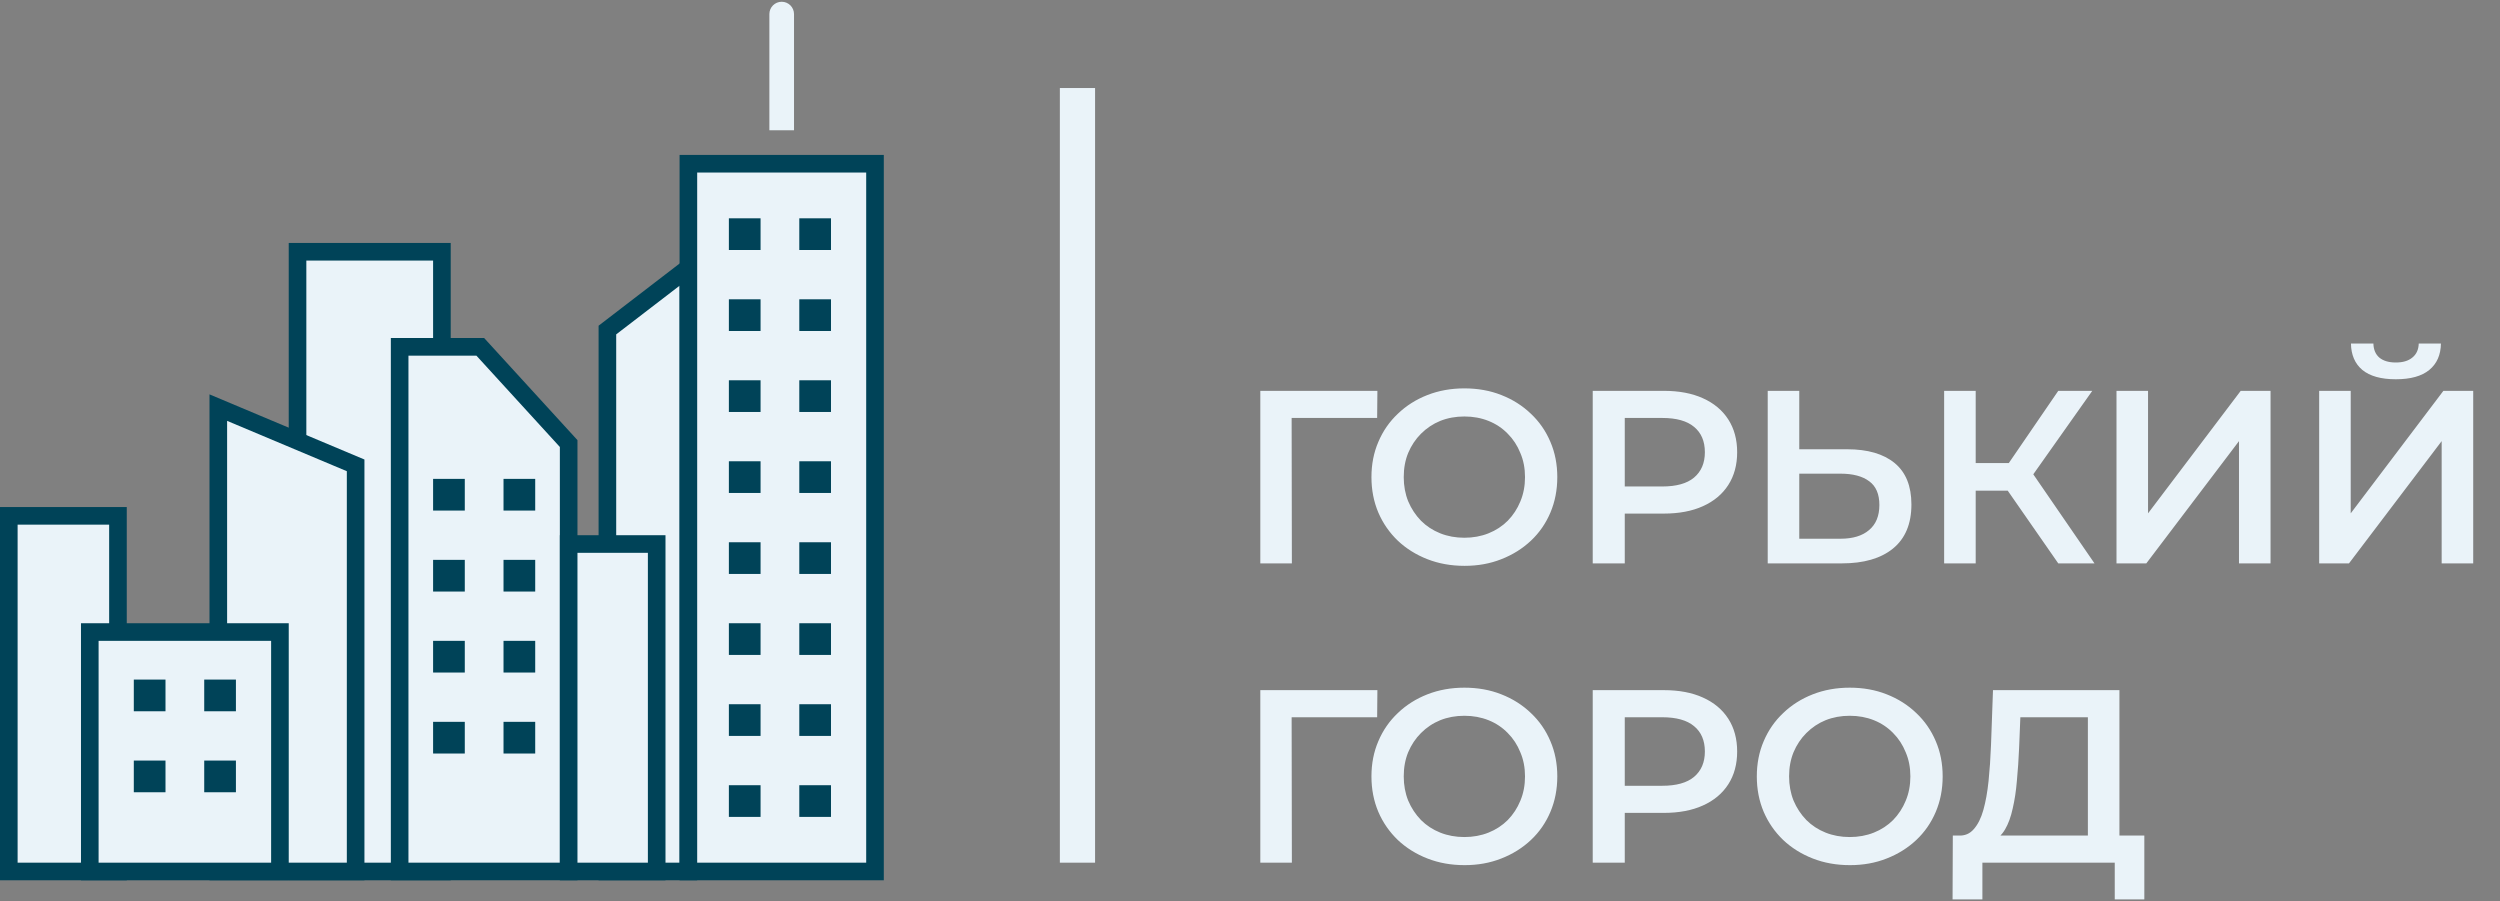
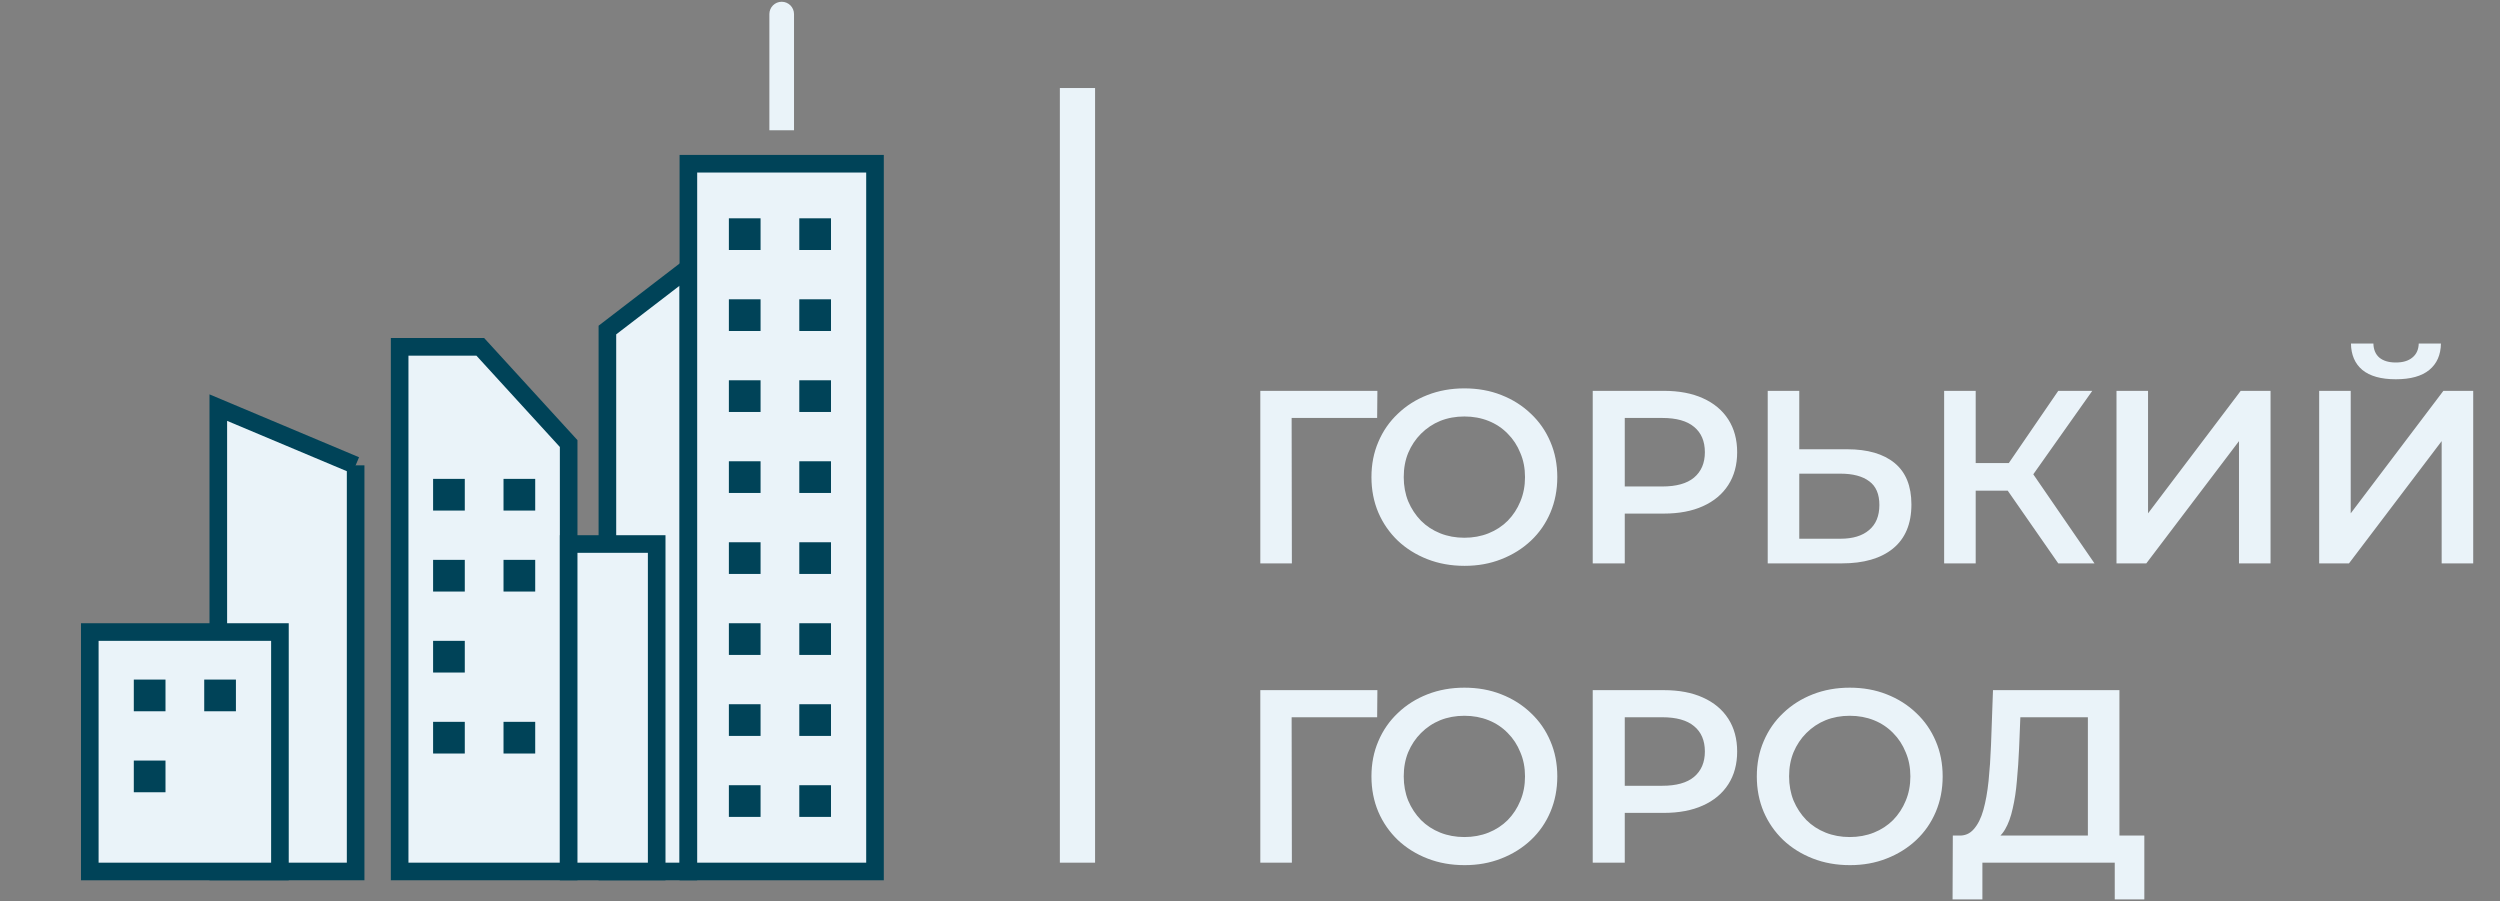
<svg xmlns="http://www.w3.org/2000/svg" width="710" height="256" viewBox="0 0 710 256" fill="none">
  <rect x="0" y="0" width="710" height="256" fill="#808080" stroke="none" />
-   <rect x="2.5" y="146.5" width="31" height="101" fill="#EAF3F9" stroke="#004358" stroke-width="5" />
-   <rect x="84.5" y="71.5" width="41" height="176" fill="#EAF3F9" stroke="#004358" stroke-width="5" />
-   <path d="M101 132.161V247.5H62V115.763L101 132.161Z" fill="#EAF3F9" stroke="#004358" stroke-width="5" />
+   <path d="M101 132.161V247.5H62V115.763L101 132.161" fill="#EAF3F9" stroke="#004358" stroke-width="5" />
  <rect x="25.5" y="179.5" width="54" height="68" fill="#EAF3F9" stroke="#004358" stroke-width="5" />
  <path d="M136.398 98.5L161.5 125.97V247.5H113.5V98.5H136.398Z" fill="#EAF3F9" stroke="#004358" stroke-width="5" />
  <path d="M172.5 247.5V93.732L195.5 76.072V247.5H172.5Z" fill="#EAF3F9" stroke="#004358" stroke-width="5" />
  <rect x="161.5" y="154.5" width="25" height="93" fill="#EAF3F9" stroke="#004358" stroke-width="5" />
  <rect x="195.5" y="46.5" width="53" height="201" fill="#EAF3F9" stroke="#004358" stroke-width="5" />
  <rect x="38" y="193" width="9" height="9" fill="#004358" />
  <rect x="123" y="136" width="9" height="9" fill="#004358" />
  <rect x="207" y="62" width="9" height="9" fill="#004358" />
  <rect x="207" y="154" width="9" height="9" fill="#004358" />
  <rect x="123" y="182" width="9" height="9" fill="#004358" />
  <rect x="207" y="108" width="9" height="9" fill="#004358" />
  <rect x="207" y="200" width="9" height="9" fill="#004358" />
  <rect x="58" y="193" width="9" height="9" fill="#004358" />
  <rect x="143" y="136" width="9" height="9" fill="#004358" />
  <rect x="227" y="62" width="9" height="9" fill="#004358" />
  <rect x="227" y="154" width="9" height="9" fill="#004358" />
-   <rect x="143" y="182" width="9" height="9" fill="#004358" />
  <rect x="227" y="108" width="9" height="9" fill="#004358" />
  <rect x="227" y="200" width="9" height="9" fill="#004358" />
-   <rect x="58" y="216" width="9" height="9" fill="#004358" />
  <rect x="143" y="159" width="9" height="9" fill="#004358" />
  <rect x="227" y="85" width="9" height="9" fill="#004358" />
  <rect x="227" y="177" width="9" height="9" fill="#004358" />
  <rect x="143" y="205" width="9" height="9" fill="#004358" />
  <rect x="227" y="131" width="9" height="9" fill="#004358" />
  <rect x="227" y="223" width="9" height="9" fill="#004358" />
  <rect x="38" y="216" width="9" height="9" fill="#004358" />
  <rect x="123" y="159" width="9" height="9" fill="#004358" />
  <rect x="207" y="85" width="9" height="9" fill="#004358" />
  <rect x="207" y="177" width="9" height="9" fill="#004358" />
  <rect x="123" y="205" width="9" height="9" fill="#004358" />
  <rect x="207" y="131" width="9" height="9" fill="#004358" />
  <rect x="207" y="223" width="9" height="9" fill="#004358" />
  <path d="M225.5 4C225.5 2.067 223.933 0.5 222 0.5C220.067 0.5 218.5 2.067 218.5 4H225.5ZM225.5 37V4H218.5V37H225.5Z" fill="#EAF3F9" />
  <path d="M357.93 160V111H391.18L391.11 118.7H364.72L366.82 116.53L366.89 160H357.93ZM415.952 160.7C412.125 160.7 408.602 160.07 405.382 158.81C402.162 157.55 399.362 155.8 396.982 153.56C394.602 151.273 392.758 148.613 391.452 145.58C390.145 142.5 389.492 139.14 389.492 135.5C389.492 131.86 390.145 128.523 391.452 125.49C392.758 122.41 394.602 119.75 396.982 117.51C399.362 115.223 402.162 113.45 405.382 112.19C408.602 110.93 412.102 110.3 415.882 110.3C419.708 110.3 423.208 110.93 426.382 112.19C429.602 113.45 432.402 115.223 434.782 117.51C437.162 119.75 439.005 122.41 440.312 125.49C441.618 128.523 442.272 131.86 442.272 135.5C442.272 139.14 441.618 142.5 440.312 145.58C439.005 148.66 437.162 151.32 434.782 153.56C432.402 155.8 429.602 157.55 426.382 158.81C423.208 160.07 419.732 160.7 415.952 160.7ZM415.882 152.72C418.355 152.72 420.642 152.3 422.742 151.46C424.842 150.62 426.662 149.43 428.202 147.89C429.742 146.303 430.932 144.483 431.772 142.43C432.658 140.33 433.102 138.02 433.102 135.5C433.102 132.98 432.658 130.693 431.772 128.64C430.932 126.54 429.742 124.72 428.202 123.18C426.662 121.593 424.842 120.38 422.742 119.54C420.642 118.7 418.355 118.28 415.882 118.28C413.408 118.28 411.122 118.7 409.022 119.54C406.968 120.38 405.148 121.593 403.562 123.18C402.022 124.72 400.808 126.54 399.922 128.64C399.082 130.693 398.662 132.98 398.662 135.5C398.662 137.973 399.082 140.26 399.922 142.36C400.808 144.46 402.022 146.303 403.562 147.89C405.102 149.43 406.922 150.62 409.022 151.46C411.122 152.3 413.408 152.72 415.882 152.72ZM452.333 160V111H472.493C476.833 111 480.543 111.7 483.623 113.1C486.749 114.5 489.153 116.507 490.833 119.12C492.513 121.733 493.353 124.837 493.353 128.43C493.353 132.023 492.513 135.127 490.833 137.74C489.153 140.353 486.749 142.36 483.623 143.76C480.543 145.16 476.833 145.86 472.493 145.86H457.373L461.433 141.59V160H452.333ZM461.433 142.57L457.373 138.16H472.073C476.086 138.16 479.096 137.32 481.103 135.64C483.156 133.913 484.183 131.51 484.183 128.43C484.183 125.303 483.156 122.9 481.103 121.22C479.096 119.54 476.086 118.7 472.073 118.7H457.373L461.433 114.22V142.57ZM524.572 127.59C530.405 127.59 534.908 128.897 538.082 131.51C541.255 134.123 542.842 138.043 542.842 143.27C542.842 148.777 541.092 152.953 537.592 155.8C534.138 158.6 529.308 160 523.102 160H502.032V111H510.992V127.59H524.572ZM522.682 153C526.182 153 528.888 152.183 530.802 150.55C532.762 148.917 533.742 146.537 533.742 143.41C533.742 140.33 532.785 138.09 530.872 136.69C528.958 135.243 526.228 134.52 522.682 134.52H510.992V153H522.682ZM584.547 160L567.957 136.13L575.307 131.58L594.837 160H584.547ZM552.137 160V111H561.097V160H552.137ZM558.367 139.35V131.51H574.887V139.35H558.367ZM576.147 136.55L567.817 135.43L584.547 111H594.207L576.147 136.55ZM601.084 160V111H610.044V145.79L636.364 111H644.834V160H635.874V125.28L609.554 160H601.084ZM658.643 160V111H667.603V145.79L693.923 111H702.393V160H693.433V125.28L667.113 160H658.643ZM680.413 107.71C676.213 107.71 673.04 106.823 670.893 105.05C668.793 103.277 667.72 100.78 667.673 97.56H674.043C674.09 99.287 674.65 100.617 675.723 101.55C676.843 102.483 678.406 102.95 680.413 102.95C682.42 102.95 683.983 102.483 685.103 101.55C686.27 100.617 686.876 99.287 686.923 97.56H693.223C693.176 100.78 692.08 103.277 689.933 105.05C687.786 106.823 684.613 107.71 680.413 107.71ZM357.93 245V196H391.18L391.11 203.7H364.72L366.82 201.53L366.89 245H357.93ZM415.952 245.7C412.125 245.7 408.602 245.07 405.382 243.81C402.162 242.55 399.362 240.8 396.982 238.56C394.602 236.273 392.758 233.613 391.452 230.58C390.145 227.5 389.492 224.14 389.492 220.5C389.492 216.86 390.145 213.523 391.452 210.49C392.758 207.41 394.602 204.75 396.982 202.51C399.362 200.223 402.162 198.45 405.382 197.19C408.602 195.93 412.102 195.3 415.882 195.3C419.708 195.3 423.208 195.93 426.382 197.19C429.602 198.45 432.402 200.223 434.782 202.51C437.162 204.75 439.005 207.41 440.312 210.49C441.618 213.523 442.272 216.86 442.272 220.5C442.272 224.14 441.618 227.5 440.312 230.58C439.005 233.66 437.162 236.32 434.782 238.56C432.402 240.8 429.602 242.55 426.382 243.81C423.208 245.07 419.732 245.7 415.952 245.7ZM415.882 237.72C418.355 237.72 420.642 237.3 422.742 236.46C424.842 235.62 426.662 234.43 428.202 232.89C429.742 231.303 430.932 229.483 431.772 227.43C432.658 225.33 433.102 223.02 433.102 220.5C433.102 217.98 432.658 215.693 431.772 213.64C430.932 211.54 429.742 209.72 428.202 208.18C426.662 206.593 424.842 205.38 422.742 204.54C420.642 203.7 418.355 203.28 415.882 203.28C413.408 203.28 411.122 203.7 409.022 204.54C406.968 205.38 405.148 206.593 403.562 208.18C402.022 209.72 400.808 211.54 399.922 213.64C399.082 215.693 398.662 217.98 398.662 220.5C398.662 222.973 399.082 225.26 399.922 227.36C400.808 229.46 402.022 231.303 403.562 232.89C405.102 234.43 406.922 235.62 409.022 236.46C411.122 237.3 413.408 237.72 415.882 237.72ZM452.333 245V196H472.493C476.833 196 480.543 196.7 483.623 198.1C486.749 199.5 489.153 201.507 490.833 204.12C492.513 206.733 493.353 209.837 493.353 213.43C493.353 217.023 492.513 220.127 490.833 222.74C489.153 225.353 486.749 227.36 483.623 228.76C480.543 230.16 476.833 230.86 472.493 230.86H457.373L461.433 226.59V245H452.333ZM461.433 227.57L457.373 223.16H472.073C476.086 223.16 479.096 222.32 481.103 220.64C483.156 218.913 484.183 216.51 484.183 213.43C484.183 210.303 483.156 207.9 481.103 206.22C479.096 204.54 476.086 203.7 472.073 203.7H457.373L461.433 199.22V227.57ZM525.395 245.7C521.568 245.7 518.045 245.07 514.825 243.81C511.605 242.55 508.805 240.8 506.425 238.56C504.045 236.273 502.202 233.613 500.895 230.58C499.588 227.5 498.935 224.14 498.935 220.5C498.935 216.86 499.588 213.523 500.895 210.49C502.202 207.41 504.045 204.75 506.425 202.51C508.805 200.223 511.605 198.45 514.825 197.19C518.045 195.93 521.545 195.3 525.325 195.3C529.152 195.3 532.652 195.93 535.825 197.19C539.045 198.45 541.845 200.223 544.225 202.51C546.605 204.75 548.448 207.41 549.755 210.49C551.062 213.523 551.715 216.86 551.715 220.5C551.715 224.14 551.062 227.5 549.755 230.58C548.448 233.66 546.605 236.32 544.225 238.56C541.845 240.8 539.045 242.55 535.825 243.81C532.652 245.07 529.175 245.7 525.395 245.7ZM525.325 237.72C527.798 237.72 530.085 237.3 532.185 236.46C534.285 235.62 536.105 234.43 537.645 232.89C539.185 231.303 540.375 229.483 541.215 227.43C542.102 225.33 542.545 223.02 542.545 220.5C542.545 217.98 542.102 215.693 541.215 213.64C540.375 211.54 539.185 209.72 537.645 208.18C536.105 206.593 534.285 205.38 532.185 204.54C530.085 203.7 527.798 203.28 525.325 203.28C522.852 203.28 520.565 203.7 518.465 204.54C516.412 205.38 514.592 206.593 513.005 208.18C511.465 209.72 510.252 211.54 509.365 213.64C508.525 215.693 508.105 217.98 508.105 220.5C508.105 222.973 508.525 225.26 509.365 227.36C510.252 229.46 511.465 231.303 513.005 232.89C514.545 234.43 516.365 235.62 518.465 236.46C520.565 237.3 522.852 237.72 525.325 237.72ZM592.959 240.8V203.7H573.779L573.429 212.38C573.289 215.647 573.079 218.75 572.799 221.69C572.565 224.583 572.169 227.22 571.609 229.6C571.095 231.98 570.372 233.963 569.439 235.55C568.505 237.137 567.362 238.187 566.009 238.7L556.209 237.3C557.982 237.393 559.429 236.787 560.549 235.48C561.715 234.173 562.625 232.353 563.279 230.02C563.932 227.687 564.422 224.957 564.749 221.83C565.075 218.657 565.309 215.227 565.449 211.54L566.009 196H601.919V240.8H592.959ZM554.529 255.43L554.599 237.3H608.989V255.43H600.589V245H562.999V255.43H554.529Z" fill="#EAF3F9" />
  <line x1="306" y1="25" x2="306" y2="245" stroke="#EAF3F9" stroke-width="10" />
</svg>